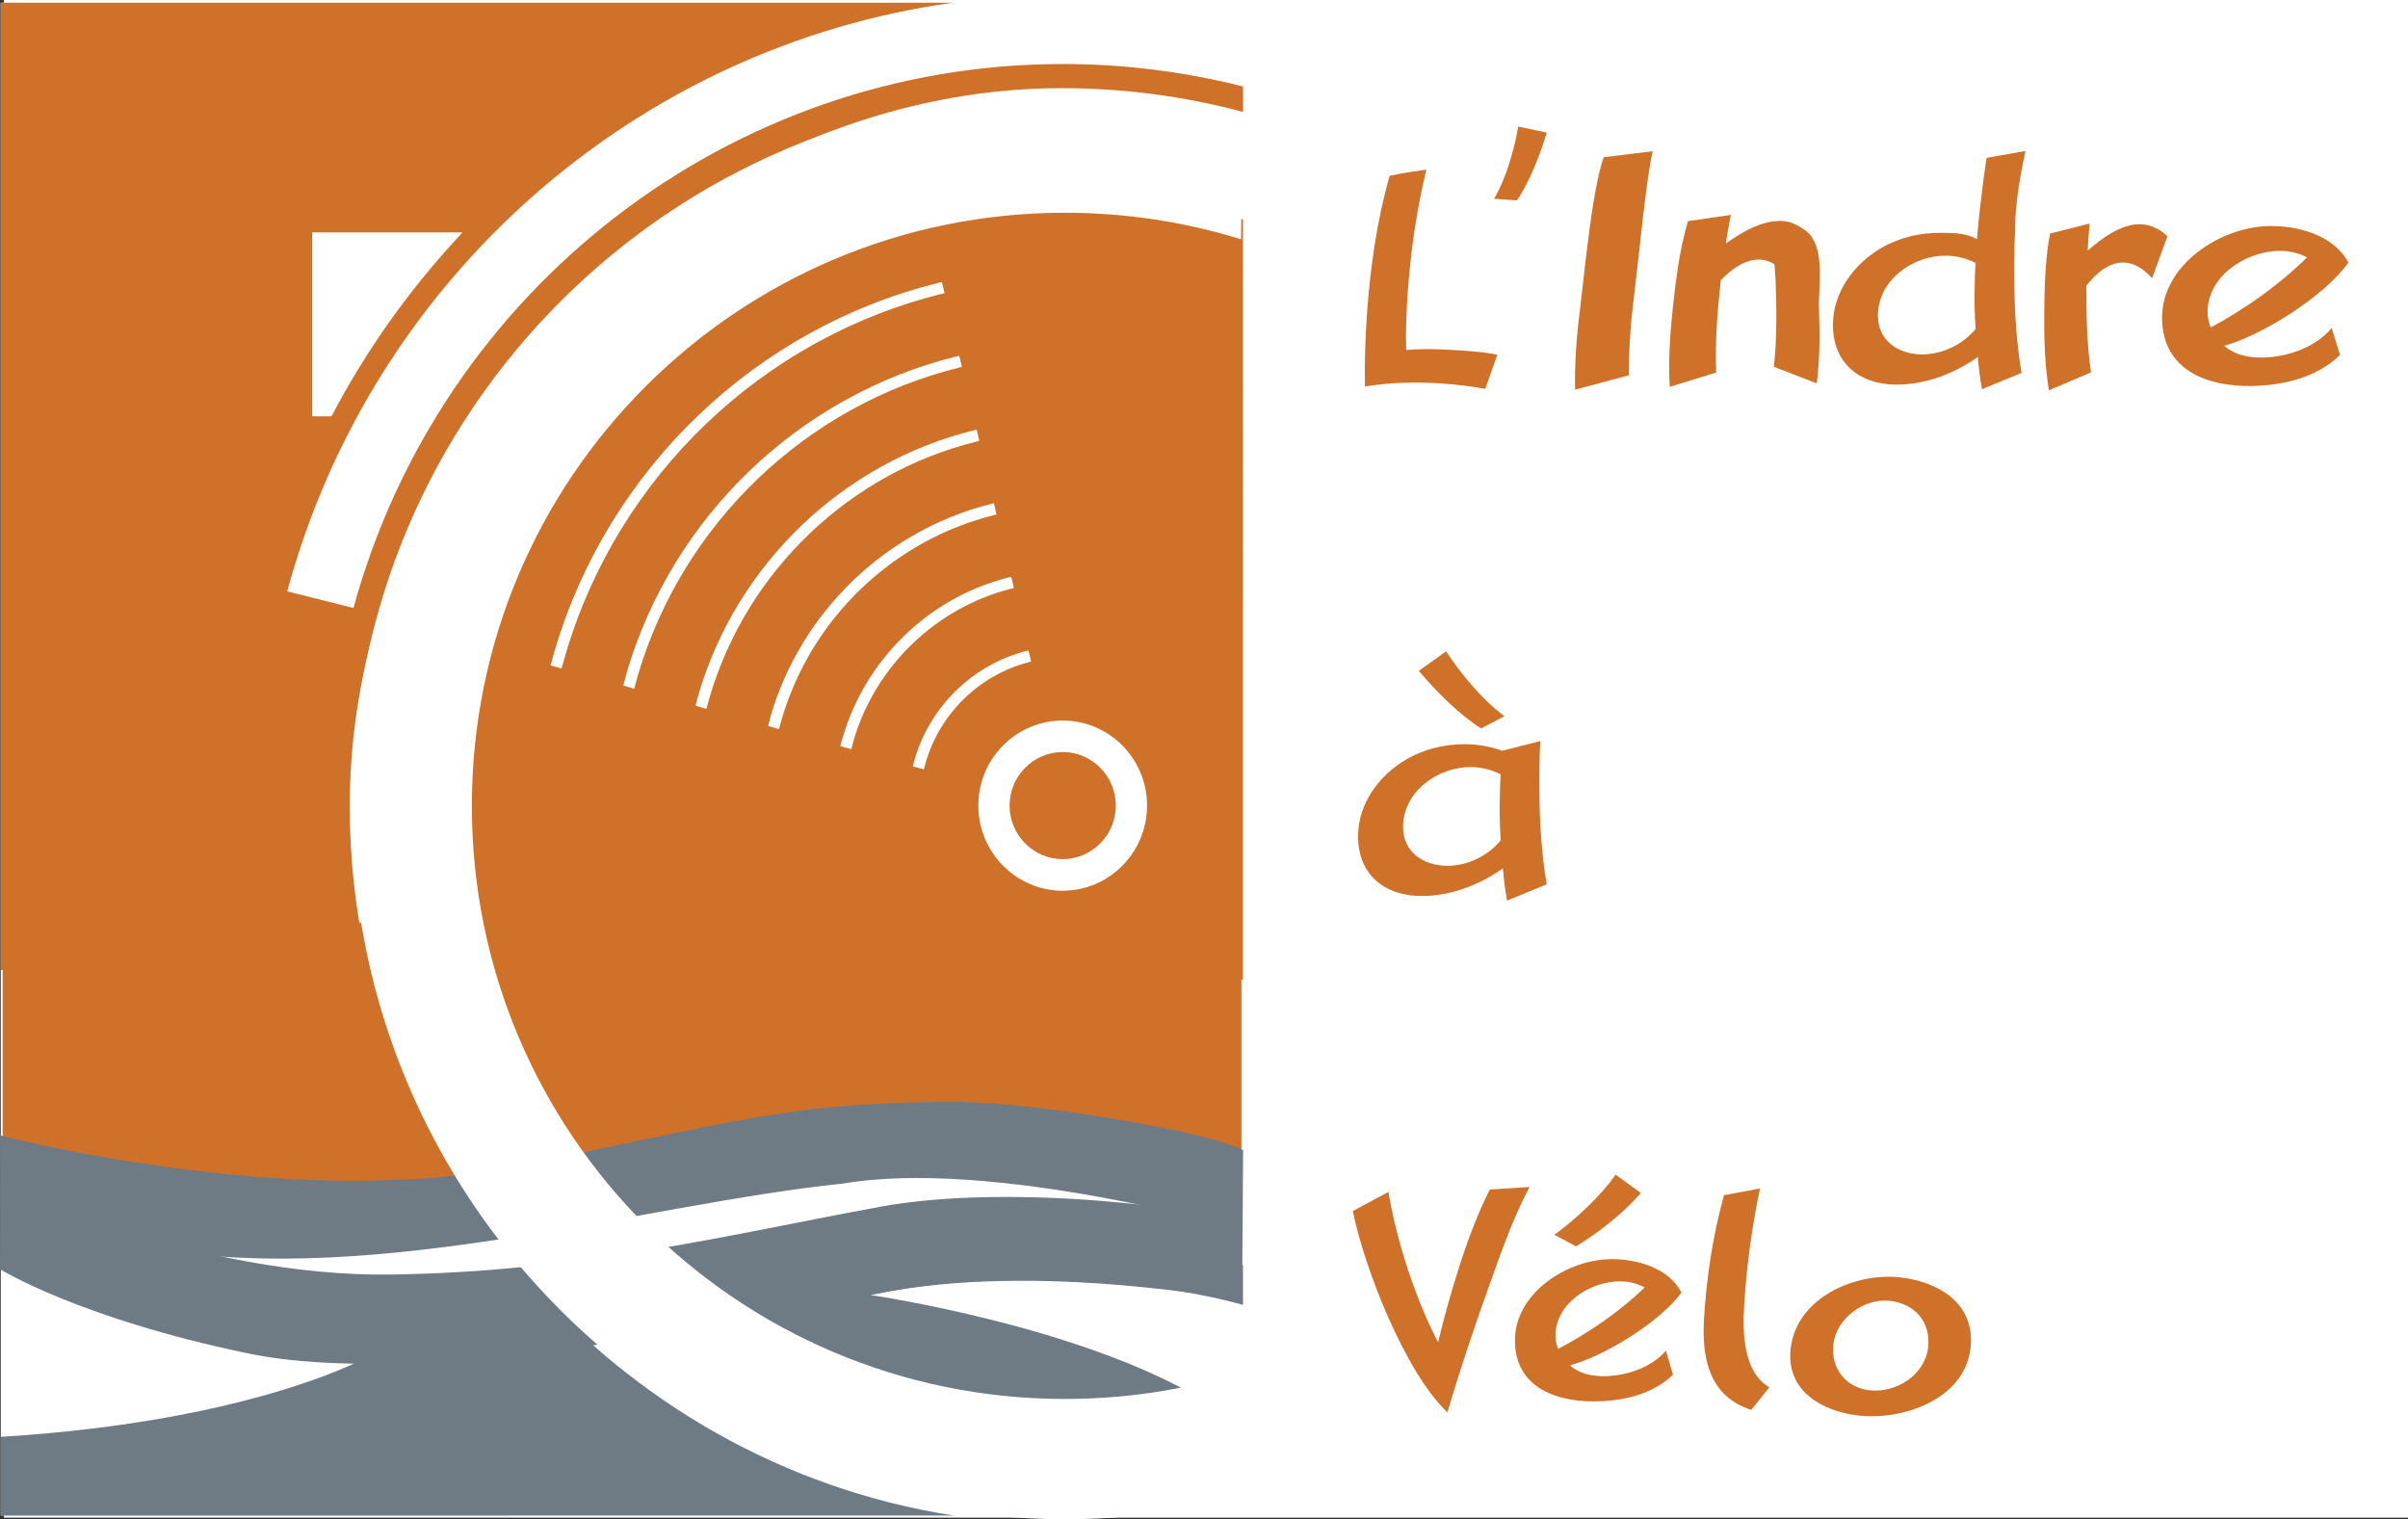
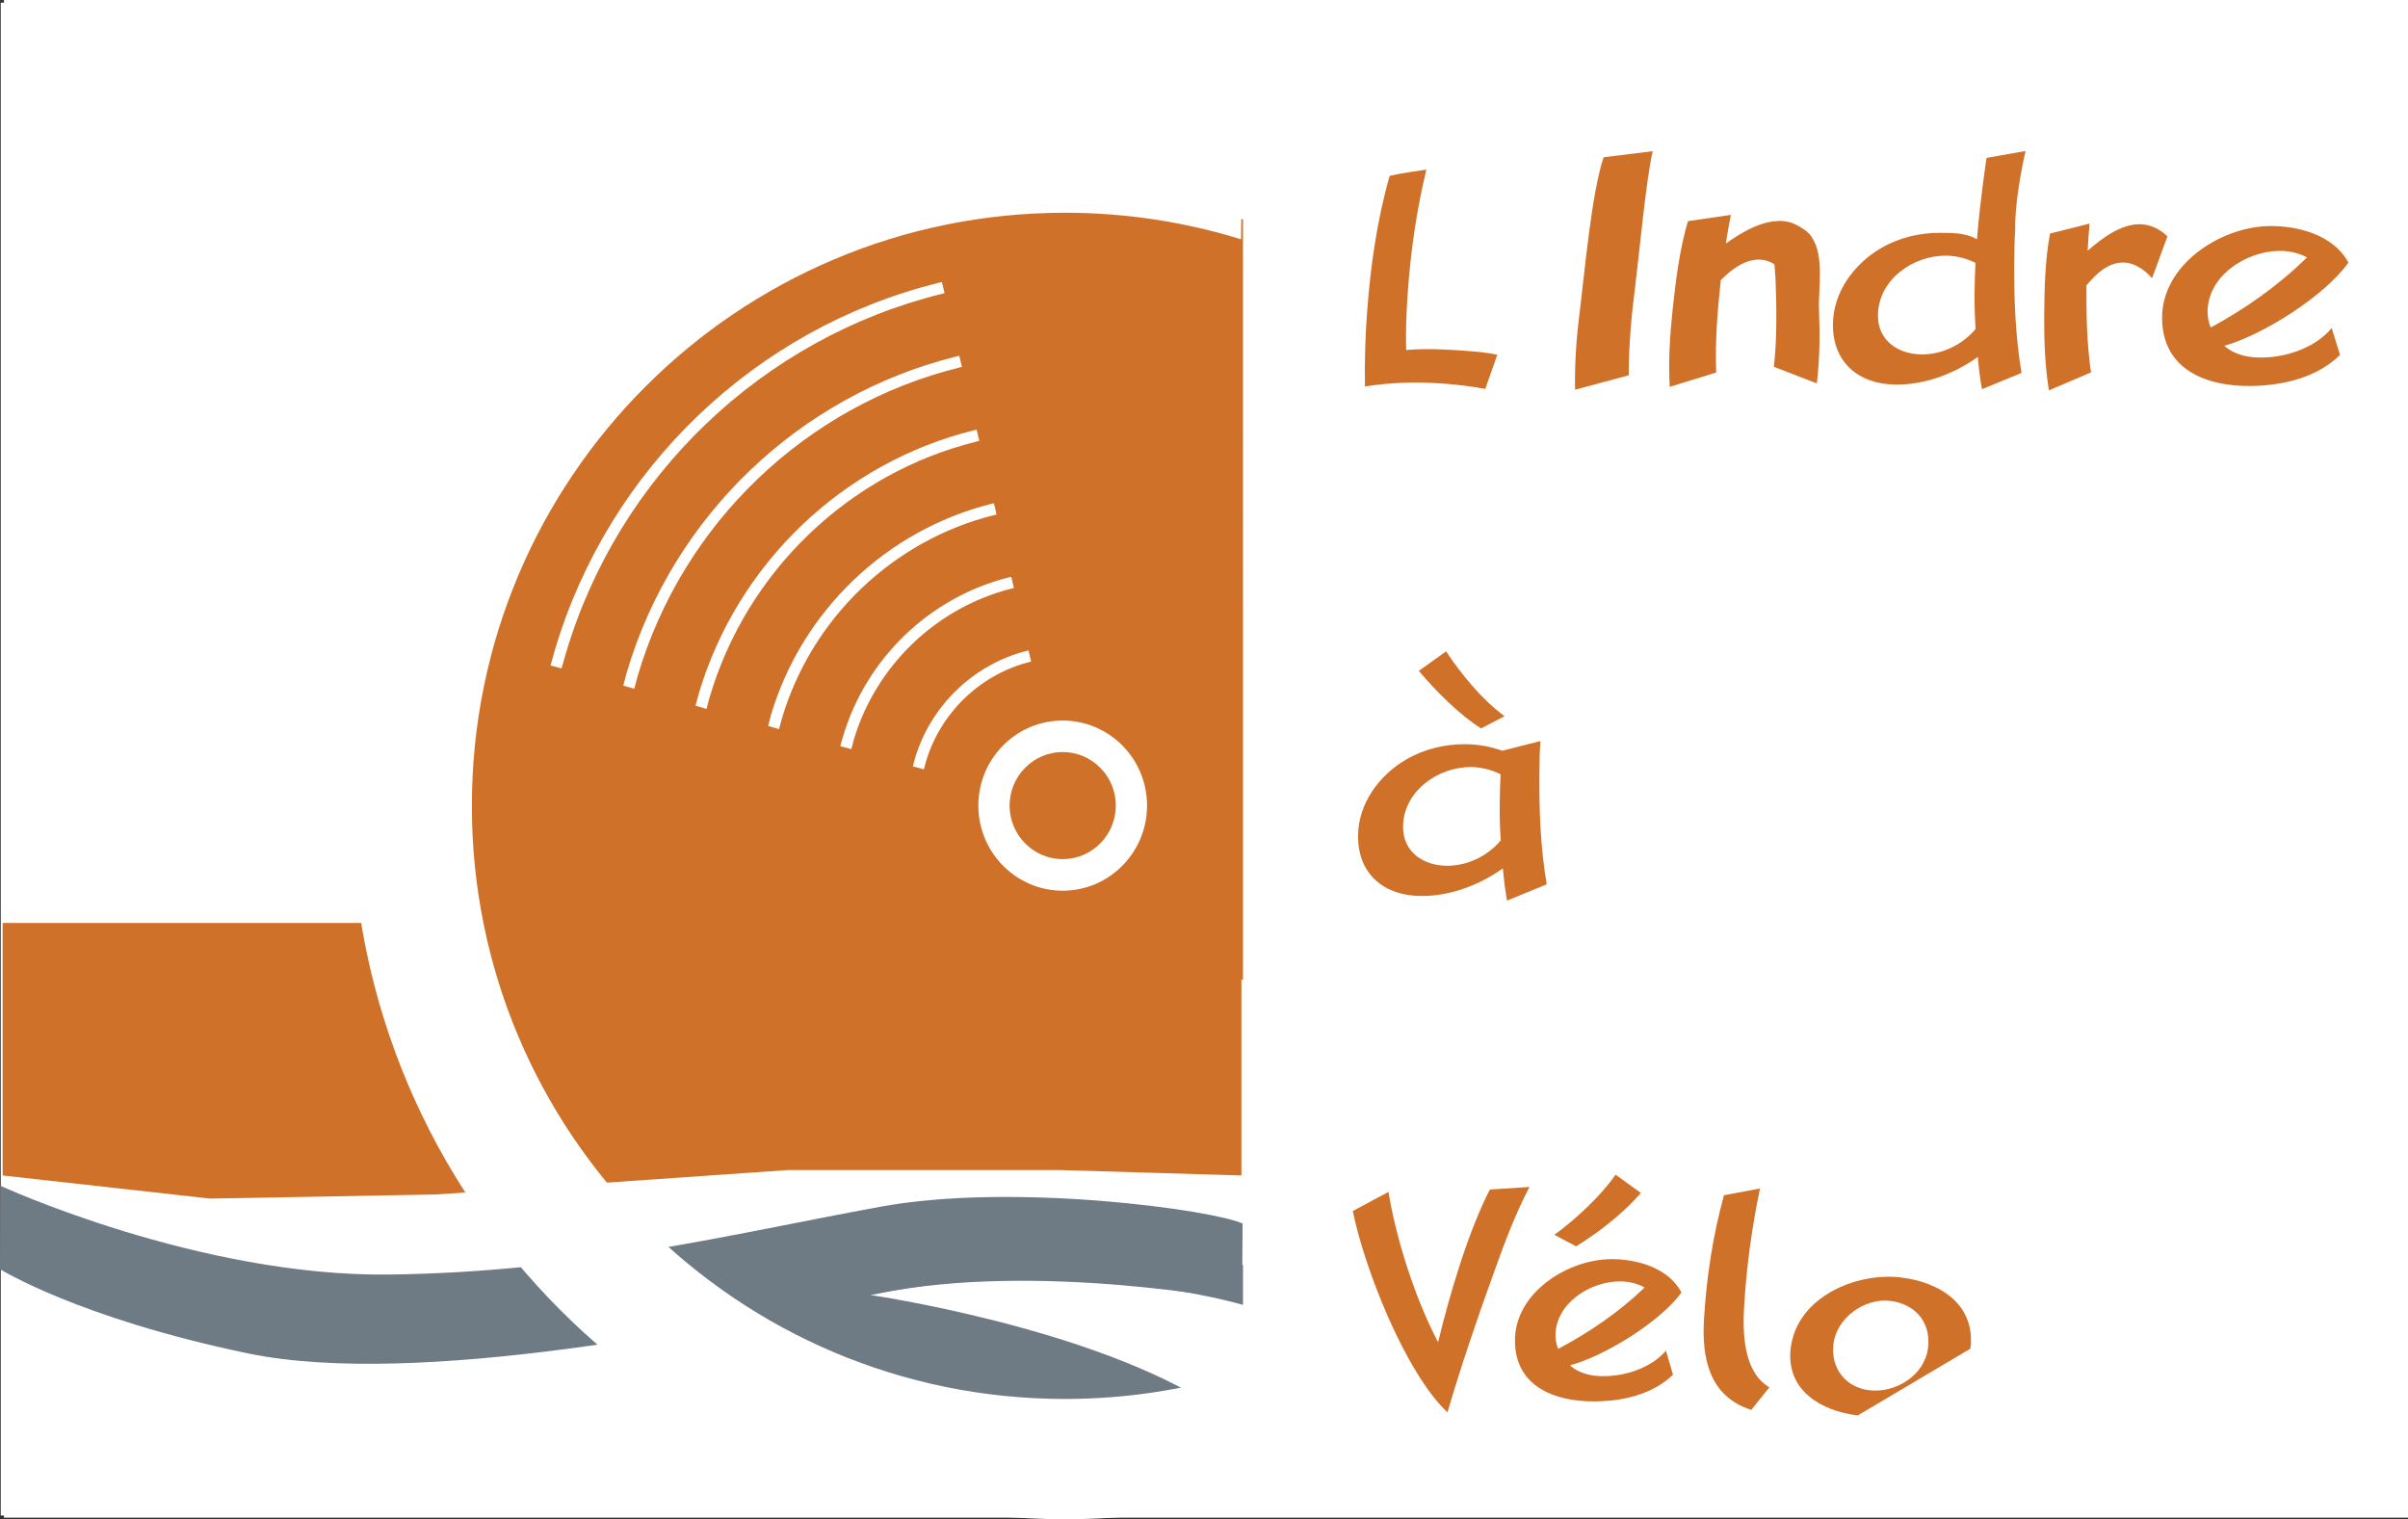
<svg xmlns="http://www.w3.org/2000/svg" version="1.1" id="Calque_1" x="0px" y="0px" width="358.589px" height="226.232px" viewBox="0 0 358.589 226.232" enable-background="new 0 0 358.589 226.232" xml:space="preserve">
  <rect x="0" y="0" width="358.589" height="226.232" fill="#333333" stroke="none" />
  <rect x="0.589" fill="#FFFFFF" width="358" height="226" />
  <rect x="0.109" y="0.399" fill="#FFFFFF" width="184.976" height="225.279" />
-   <path fill="#6E7A84" d="M22.169,189.973c-8.457-2.05-14.881-3.441-22.061-4.379v2.469c0.076,0.054,34.582,15.998,55.404,13.607  c0,0-16.777,9.912-55.404,12.294v11.732l141.896-0.018c-25.271-3.923-47.65-16.952-63.77-35.55  C61.152,193.211,42.133,194.849,22.169,189.973" />
  <path fill="#6E7A84" d="M129.089,182.94c-6.811,0.447-18.212,1.437-27.816,3.546c-1.752,0.386-3.557,0.806-5.386,1.218  c16.251,15.419,38.106,24.929,62.133,24.929c7.933,0,15.604-1.069,22.94-2.995c-18.099-11.979-51.45-16.812-51.45-16.812  c29.989-6.13,55.347,1.419,55.591,1.489v-5.911C162.993,182.074,145.394,181.873,129.089,182.94" />
-   <path fill="#D07129" d="M158.248,9.532c-49.523,0-92.656,33.593-105.607,81.007l-9.866-2.474  C55.4,41.374,94.766,6.919,141.944,0.399H0.109v144.023c7.18,0.929,14.422,2.356,22.088,4.326  c11.663,3.074,23.449,3.869,34.85,3.433c-3.223-10.176-4.966-21.006-4.966-32.223c0-26.851,11.673-54.011,32.038-74.535  c20.357-20.528,47.301-32.296,73.944-32.296c9.335,0,18.414,1.233,27.048,3.541v-3.787C176.364,10.666,167.363,9.532,158.248,9.532   M46.496,34.605h22.388c-7.651,8.135-14.246,17.333-19.517,27.389h-2.871V34.605z" />
  <path fill="#D07129" d="M158.248,127.937c4.36,0,7.916-3.583,7.916-7.978c0-4.391-3.556-7.973-7.916-7.973  c-4.352,0-7.906,3.582-7.906,7.973C150.341,124.354,153.896,127.937,158.248,127.937" />
  <path fill="#D07129" d="M67.361,119.959c0,10.822,1.891,21.217,5.332,30.856c11.426-1.498,22.082-3.836,31.328-5.867  c9.597-2.118,17.889-3.939,24.684-4.396c16.313-1.05,34.315-0.91,56.396,5.376V32.68c-8.535-2.697-17.625-4.151-27.038-4.151  C110.589,28.528,67.361,72.099,67.361,119.959 M83.621,99.541l-1.639-0.451l0.124-0.417l0.507-1.821  c8.004-27.055,29.938-48.034,57.221-54.751l0.43-0.104l0.393,1.658l-0.428,0.109c-26.697,6.59-48.158,27.118-55.978,53.578  L83.621,99.541z M94.634,101.883l-0.184,0.682l-1.637-0.472l0.271-0.99c0,0,0.271-1.011,0.271-1.032  c6.857-23.187,25.664-41.193,49.061-46.99l0.436-0.095l0.387,1.649l-0.421,0.109c-22.827,5.647-41.153,23.217-47.834,45.838  L94.634,101.883z M105.421,104.751l-0.209,0.817l-1.234-0.362l-0.402-0.105l0.473-1.79c5.744-19.348,21.426-34.39,40.969-39.232  l0.42-0.105l0.395,1.677l-0.42,0.105c-18.947,4.688-34.176,19.272-39.727,38.036C105.677,103.791,105.421,104.751,105.421,104.751   M116.009,108.576l-1.236-0.362l-0.385-0.106l0.211-0.811l0.191-0.765c4.59-15.503,17.154-27.569,32.811-31.496l0.41-0.105  l0.385,1.677l-0.402,0.105c-15.06,3.762-27.151,15.384-31.564,30.31L116.009,108.576z M127.121,110.219  c0,0.021-0.168,0.704-0.168,0.704l-0.174,0.64l-1.243-0.343l-0.403-0.104l0.193-0.726l0.191-0.641  c3.441-11.663,12.881-20.777,24.658-23.755l0.419-0.101l0.386,1.664l-0.402,0.105C139.405,90.5,130.413,99.141,127.121,110.219   M137.873,113.462l-0.123,0.486l-0.176,0.622l-1.234-0.343l-0.401-0.104l0.306-1.151c2.311-7.819,8.642-13.965,16.506-16.015  l0.41-0.105l0.395,1.665l-0.402,0.101C145.875,100.517,140.017,106.207,137.873,113.462 M170.812,119.959  c0,6.987-5.629,12.679-12.564,12.679c-6.917,0-12.557-5.691-12.557-12.679s5.64-12.662,12.557-12.662  C165.183,107.297,170.812,112.972,170.812,119.959" />
  <polygon fill="#D07129" points="184.867,175.044 157.898,174.238 117.294,174.238 64.96,177.871 31.277,178.484 0.399,175.044   0.399,137.444 184.867,137.444 " />
  <path fill="#6E7A84" d="M0.074,176.584c0,0,29.601,13.615,58.076,13.213c28.465-0.403,50.871-6.059,72.98-10.104  c19.85-3.643,49.498,0.481,53.91,2.505l-0.069,11.522c0,0-30.576-5.945-54.243-1.086c-23.66,4.842-68.569,14.142-93.838,8.896  C11.627,196.268,0,188.991,0,188.991L0.074,176.584z" />
-   <path fill="#6E7A84" d="M0,169.08c0,0,42.904,11.217,75.791,4.746c32.889-6.463,41.504-9.903,67.371-9.702  c12.057,0.098,37.947,4.729,41.958,7.153l-0.079,11.83c0,0-37.064-10.69-59.523-6.856c-29.674,3.039-69.373,15.367-102.262,9.71  c-17.441-3.44-21.175-4.675-23.181-5.893L0,169.08z" />
  <path fill="#D07129" d="M221.176,57.914c-2.102-0.395-4.167-0.639-6.304-0.797c-3.87-0.279-7.766-0.188-11.61,0.441  c-0.069-3.642,0.052-7.315,0.308-10.936c0.506-6.896,1.471-13.769,3.369-20.428c1.795-0.446,3.652-0.644,5.473-0.941  c-1.462,6.017-2.338,12.123-2.775,18.318c-0.201,2.867-0.323,5.721-0.236,8.554c2.916-0.262,5.841-0.104,8.775,0.109  c1.609,0.128,3.203,0.237,4.797,0.592L221.176,57.914z" />
  <path fill="#D07129" d="M224.425,134.109c-0.297-1.611-0.482-3.206-0.622-4.799c-3.503,2.486-7.845,4.149-12.196,4.114  c-5.465-0.034-9.422-3.222-9.369-9.001c0.044-4.779,3.135-8.979,7.145-11.313c2.68-1.571,5.797-2.316,8.861-2.289  c1.83,0.013,3.723,0.338,5.465,0.977l5.682-1.45c-0.123,1.599-0.14,3.197-0.148,4.8c-0.053,5.493,0.156,11.062,1.086,16.544  L224.425,134.109z M220.556,108.472c-3.249-2.04-6.795-5.627-9.273-8.572l4.063-2.907c2.215,3.366,5.455,7.308,8.703,9.653  L220.556,108.472z M223.332,119.469c0.008-1.396,0.069-2.785,0.131-4.172c-1.375-0.68-2.847-1.051-4.378-1.077  c-4.913-0.031-10.097,3.577-10.148,8.874c-0.034,3.766,3.021,5.797,6.487,5.832c3.074,0.026,6.104-1.437,8.057-3.783  C223.347,123.225,223.312,121.377,223.332,119.469" />
  <path fill="#D07129" d="M222.227,190.155c-2.398,6.638-4.683,13.38-6.679,20.166c-6.297-5.954-12.355-21.435-14.099-29.98  l5.315-2.855c1.172,7.155,4.027,16.006,7.39,22.381c1.663-6.891,4.483-16.514,7.714-22.731l5.902-0.385  C225.511,181.041,223.848,185.611,222.227,190.155" />
  <path fill="#D07129" d="M233.794,203.316c1.392,1.253,3.248,1.628,5.053,1.611c3.238,0,7.092-1.253,9.237-3.801l1.052,3.591  c-3.137,2.993-7.602,3.966-11.804,3.966c-5.849,0.018-11.716-2.233-11.733-9.036c-0.027-7.153,7.862-12.118,14.35-12.146  c3.809-0.008,8.529,1.279,10.447,4.974C247.208,196.854,238.987,201.916,233.794,203.316 M241.193,190.813  c-4.377,0.018-9.561,3.239-9.553,8.1c0,0.665,0.148,1.339,0.394,1.953c4.649-2.461,9.081-5.491,12.88-9.142  C243.767,191.093,242.48,190.813,241.193,190.813 M234.706,185.594l-3.241-1.716c3.031-2.171,7.032-5.884,9.115-8.958l3.773,2.724  C241.841,180.586,238.033,183.563,234.706,185.594" />
  <path fill="#D07129" d="M260.798,209.944c-6.27-1.978-7.408-7.714-7.041-13.563c0.368-6.183,1.314-12.382,2.969-18.396l5.368-1.007  c-1.209,5.735-1.997,11.558-2.356,17.406c-0.245,4.028-0.165,9.895,3.748,12.206L260.798,209.944z" />
-   <path fill="#D07129" d="M276.646,210.776c-5.438-0.657-10.727-3.73-9.981-10.017c0.901-7.583,9.71-11.348,16.47-10.525  c5.777,0.719,11.086,4.011,10.297,10.596C292.52,208.446,283.222,211.582,276.646,210.776 M281.47,193.72  c-3.773-0.464-7.977,2.504-8.439,6.418c-0.43,3.564,1.759,6.444,5.314,6.883c3.923,0.473,8.273-2.182,8.773-6.331  C287.574,196.872,285.166,194.157,281.47,193.72" />
+   <path fill="#D07129" d="M276.646,210.776c-5.438-0.657-10.727-3.73-9.981-10.017c0.901-7.583,9.71-11.348,16.47-10.525  c5.777,0.719,11.086,4.011,10.297,10.596M281.47,193.72  c-3.773-0.464-7.977,2.504-8.439,6.418c-0.43,3.564,1.759,6.444,5.314,6.883c3.923,0.473,8.273-2.182,8.773-6.331  C287.574,196.872,285.166,194.157,281.47,193.72" />
  <path fill="#D07129" d="M320.478,41.432c-1.104-1.249-2.609-2.334-4.316-2.339c-2.242-0.017-4.115,1.756-5.464,3.42  c-0.017,4.313,0.062,8.69,0.685,12.94l-6.271,2.671c-0.578-3.616-0.718-7.228-0.7-10.897c0.035-4.153,0.105-8.36,0.867-12.445  l5.893-1.489c-0.113,1.357-0.236,2.702-0.289,4.046c2.092-1.826,4.885-3.967,7.775-3.945c1.541,0.01,2.986,0.71,4.106,1.801  L320.478,41.432z" />
  <path fill="#D07129" d="M331.232,51.496c1.566,1.38,3.659,1.79,5.691,1.746c3.633-0.047,7.941-1.51,10.305-4.4l1.236,4.02  c-3.479,3.39-8.495,4.541-13.196,4.615c-6.568,0.101-13.196-2.339-13.301-10c-0.114-8.024,8.686-13.703,15.954-13.816  c4.273-0.065,9.596,1.322,11.793,5.441C346.204,44.063,337.027,49.854,331.232,51.496 M339.357,37.358  c-4.903,0.07-10.691,3.762-10.612,9.207c0.017,0.759,0.192,1.517,0.464,2.207c5.2-2.815,10.122-6.286,14.342-10.45  C342.255,37.645,340.802,37.333,339.357,37.358" />
  <path fill="#D07129" d="M234.555,58.032c-0.087-3.972,0.21-7.902,0.72-11.848c0.682-5.454,1.742-17.521,3.528-22.766l7.31-0.905  c-1.015,4.418-2.014,15.441-2.581,19.906c-0.571,4.487-1.007,8.979-0.981,13.463L234.555,58.032z" />
  <path fill="#D07129" d="M269.8,35.318l0.016-0.03c-0.025-0.03-0.061-0.052-0.078-0.083c-0.369-0.49-0.824-0.906-1.393-1.23  c-0.806-0.547-1.698-0.941-2.68-1.042c-0.524-0.057-1.041-0.03-1.566,0.031l-0.113-0.019c0,0.014,0,0.022,0,0.037  c-2.514,0.336-5,1.881-6.971,3.273c0.192-1.423,0.473-2.841,0.736-4.255l-6.385,0.928c-1.26,4.233-1.795,8.678-2.275,13.072  c-0.412,3.879-0.656,7.715-0.446,11.607l6.925-2.137c-0.191-4.571,0.193-9.211,0.684-13.765c1.604-1.611,3.783-3.284,6.156-3.021  c0.666,0.074,1.27,0.338,1.838,0.665l0.158,2.241c0.156,4.331,0.227,8.726-0.245,13.029l6.392,2.475  c0.446-3.665,0.473-7.29,0.323-10.981C270.753,43.028,271.708,38.1,269.8,35.318" />
-   <path fill="#D07129" d="M222.491,29.605c1.778-3.003,2.993-7.285,3.599-10.752l4.246,0.89c-0.953,3.23-2.549,7.328-4.439,10.096  L222.491,29.605z" />
  <path fill="#D07129" d="M294.429,35.253c0.518-6.054,1.401-11.741,1.401-11.741l5.806-1.028c-1.77,7.928-1.533,11.711-1.533,11.711  c-0.123,1.603-0.131,3.195-0.148,4.798c-0.045,5.503,0.158,11.067,1.086,16.545l-5.894,2.416c-0.298-1.602-0.481-3.2-0.62-4.797  c-3.503,2.495-7.855,4.158-12.199,4.114c-5.472-0.039-9.421-3.222-9.376-8.993c0.044-4.784,3.142-8.982,7.145-11.316  c2.679-1.572,5.796-2.315,8.861-2.293c1.838,0.012,3.888,0.012,5.464,0.976L294.429,35.253z M294.044,43.313  c0.009-1.391,0.078-2.779,0.132-4.172c-1.366-0.674-2.847-1.051-4.378-1.071c-4.913-0.035-10.097,3.572-10.141,8.873  c-0.043,3.771,3.012,5.797,6.488,5.832c3.065,0.025,6.094-1.436,8.055-3.788C294.061,47.07,294.027,45.223,294.044,43.313" />
  <path fill="#FFFFFF" d="M184.853,204.351c-8.297,2.58-17.118,3.971-26.264,3.971c-48.778,0-88.321-39.543-88.321-88.321  s39.543-88.321,88.321-88.321c9.131,0,17.938,1.386,26.224,3.958l0.196-18.558c-8.446-2.162-17.299-3.312-26.42-3.312  C99.919,13.768,52.357,61.329,52.357,120s47.563,106.232,106.232,106.232c8.984,0,17.708-1.115,26.041-3.215L184.853,204.351z" />
</svg>